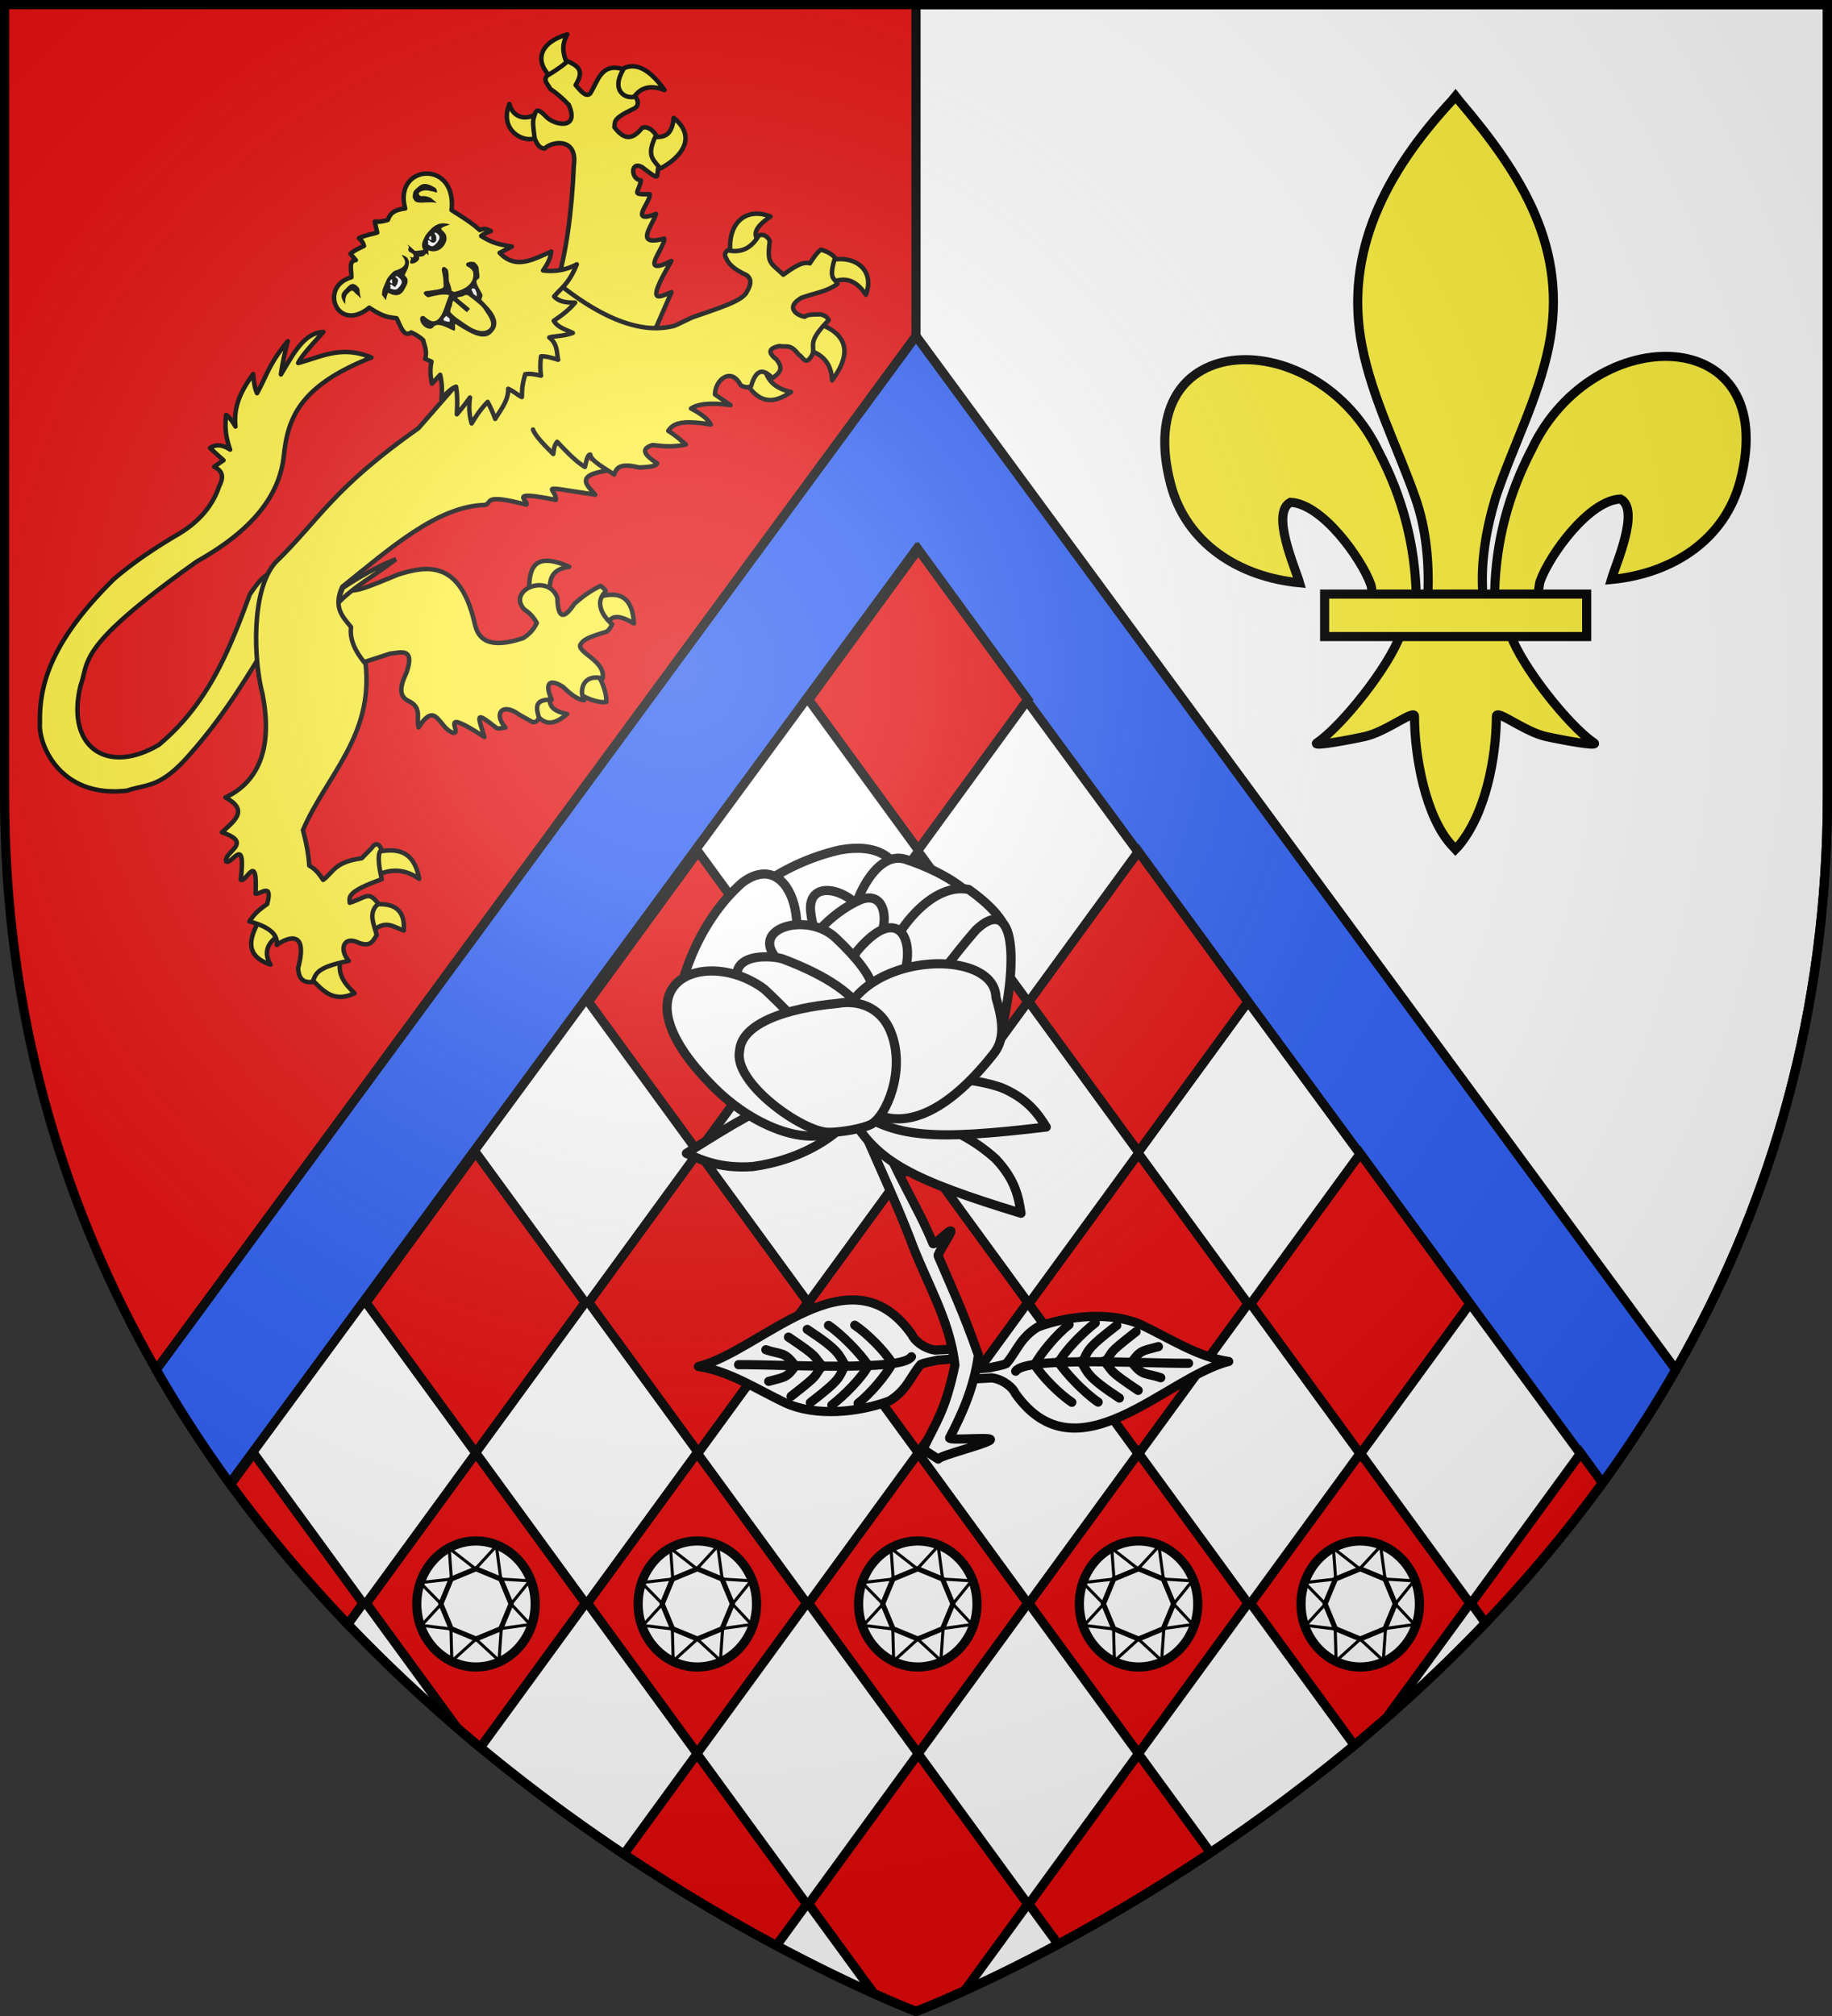
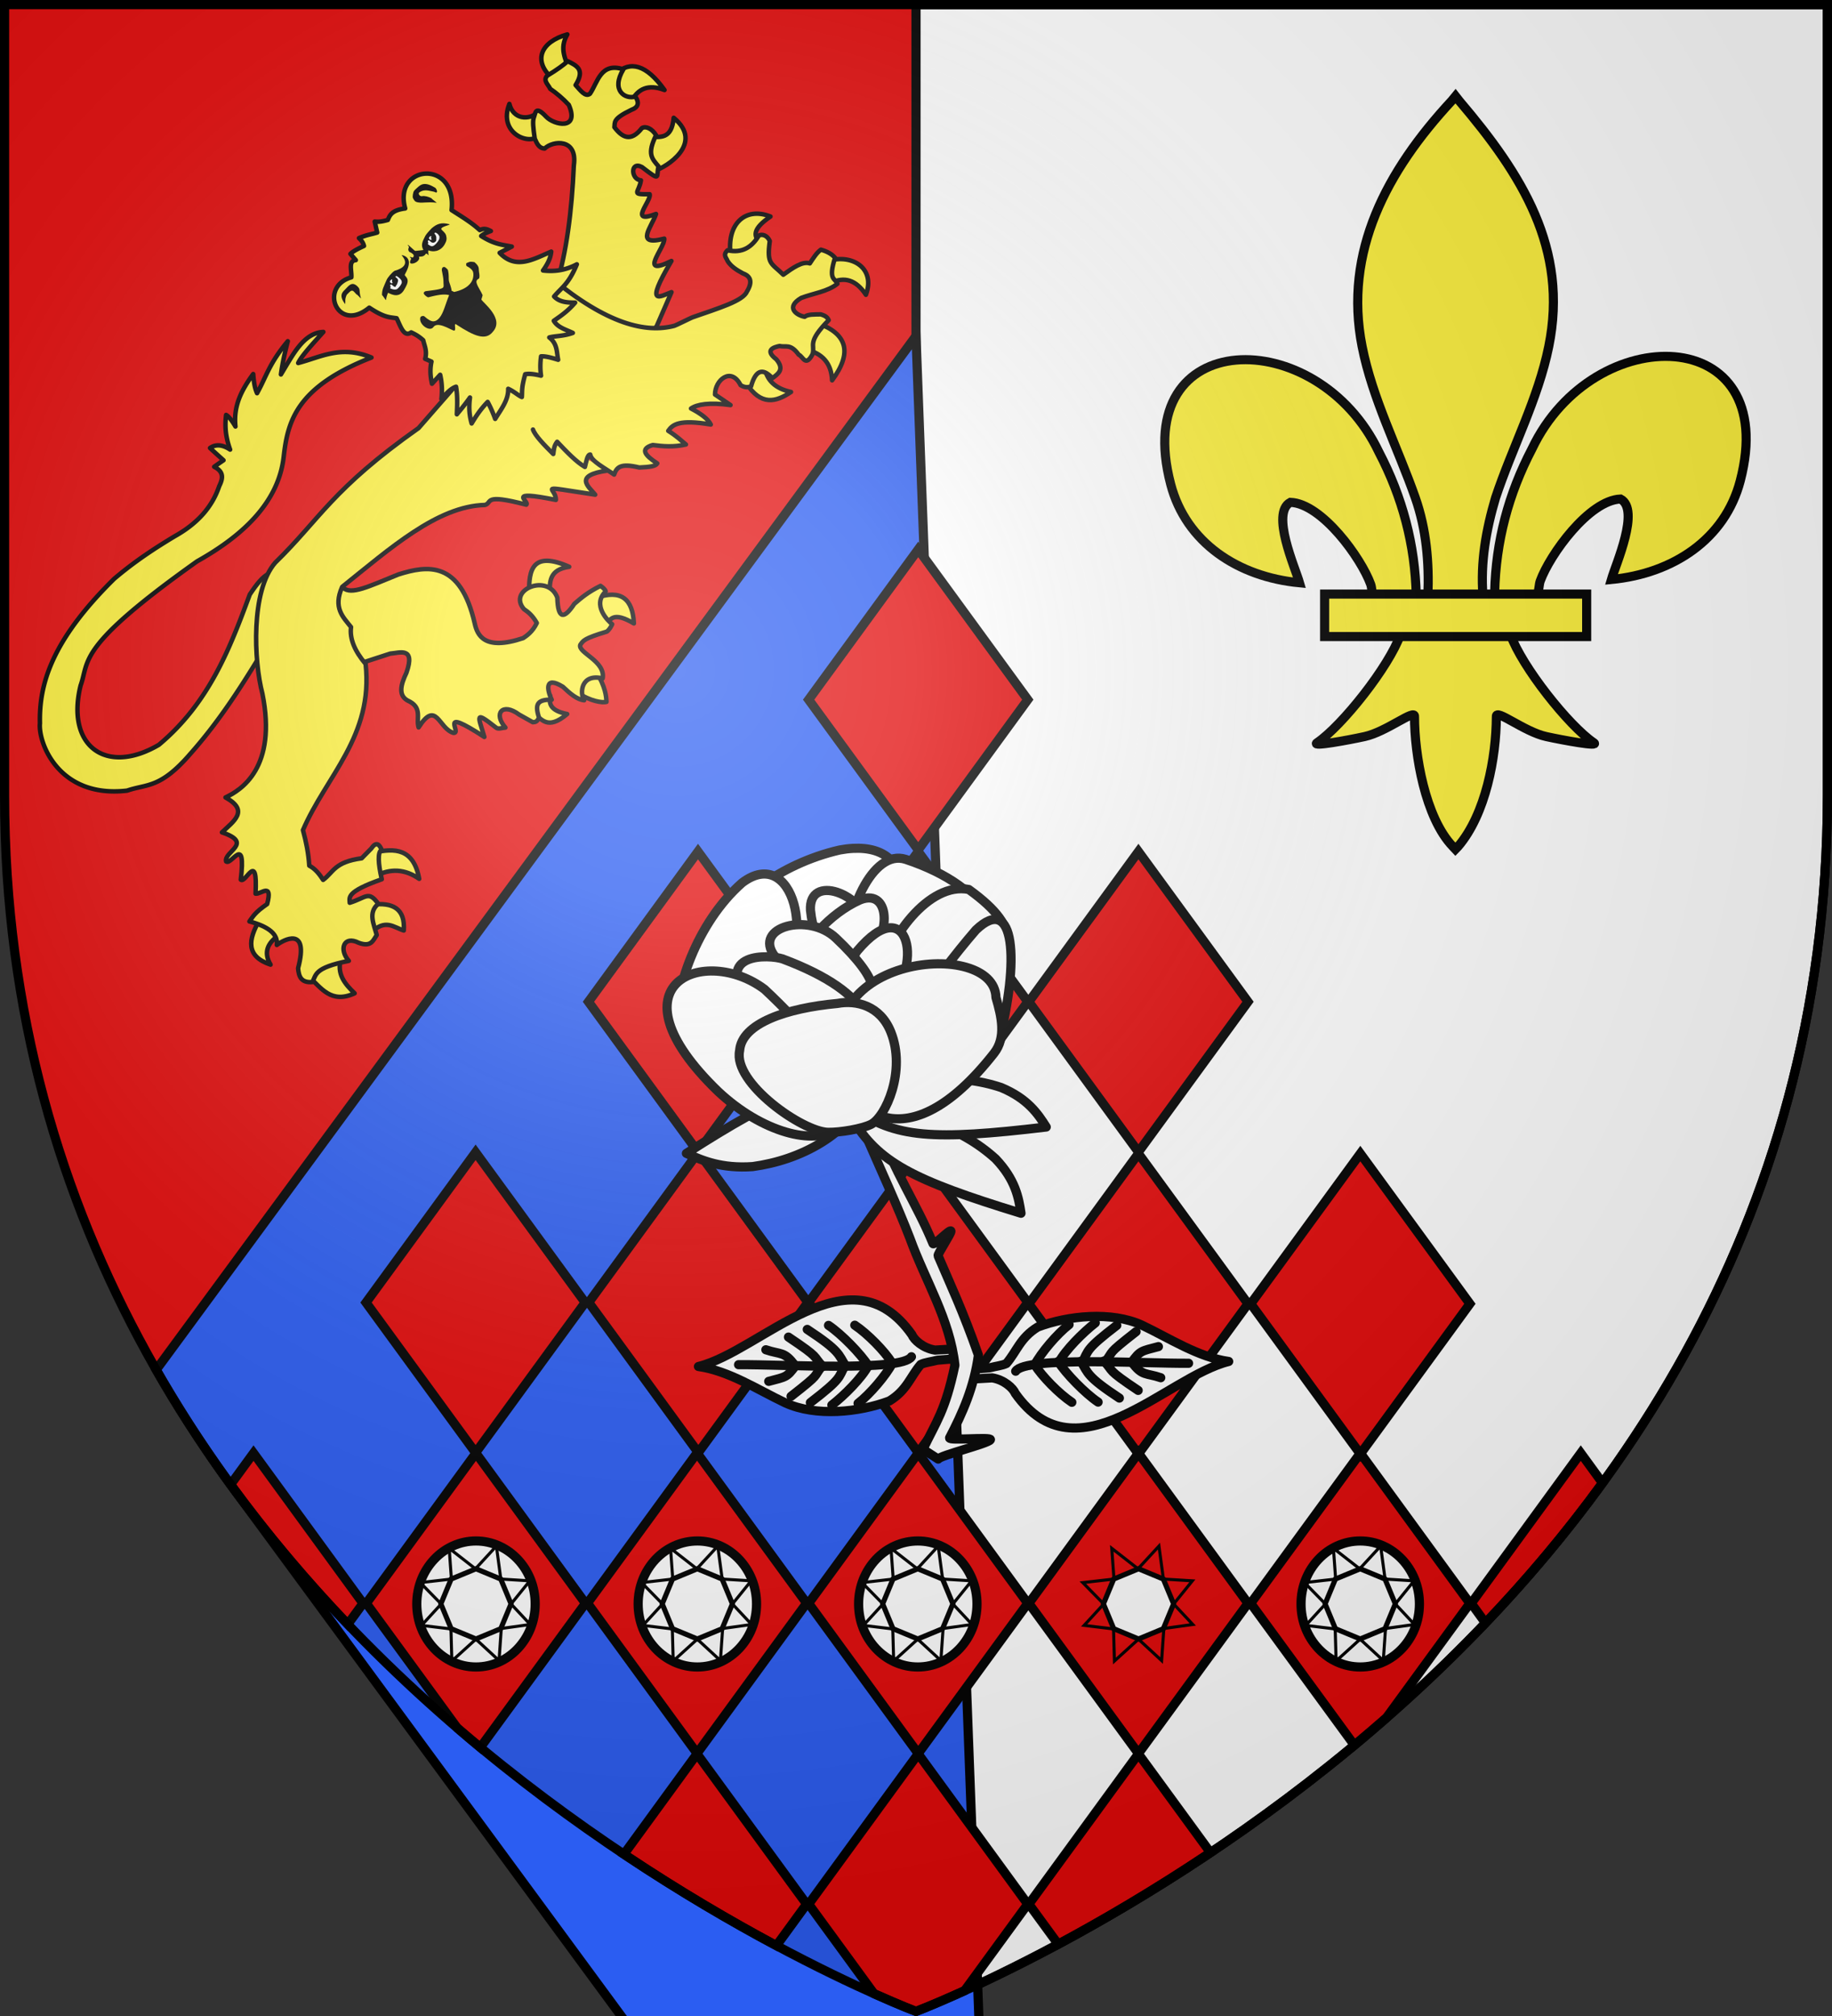
<svg xmlns="http://www.w3.org/2000/svg" xmlns:xlink="http://www.w3.org/1999/xlink" width="600" height="660" style="display:inline" version="1.0">
  <rect width="100%" height="100%" fill="#333333" stroke="none" />
  <desc>Flag of Canton of Valais (Wallis)</desc>
  <defs>
    <radialGradient xlink:href="#a" id="b" cx="221.445" cy="226.331" r="300" fx="221.445" fy="226.331" gradientTransform="matrix(1.353 0 0 1.349 -77.63 -85.747)" gradientUnits="userSpaceOnUse" />
    <linearGradient id="a">
      <stop offset="0" style="stop-color:white;stop-opacity:.314" />
      <stop offset=".19" style="stop-color:white;stop-opacity:.251" />
      <stop offset=".6" style="stop-color:#6b6b6b;stop-opacity:.125" />
      <stop offset="1" style="stop-color:black;stop-opacity:.125" />
    </linearGradient>
  </defs>
  <g style="display:inline">
    <path d="M300 658.5s298.5-112.436 298.5-398.182V1.5H1.5v258.818C1.5 546.064 300 658.5 300 658.5" style="fill:#e20909;fill-opacity:1;fill-rule:evenodd;stroke:none" />
    <path d="M300 1.5V150L69.344 477.282C157.422 604.787 300 658.5 300 658.5S598.5 546.06 598.5 260.313V1.5z" style="fill:#fff;stroke:#000;stroke-width:3;stroke-linecap:butt;stroke-linejoin:miter;stroke-miterlimit:4;stroke-opacity:1;stroke-dasharray:none;display:inline" />
-     <path d="M300 110 51.156 448.438a407 407 0 0 0 24.094 37.218L300 180l224.75 305.656a407 407 0 0 0 24.094-37.219z" style="fill:#2b5df2;stroke:#000;stroke-width:3;stroke-linecap:butt;stroke-linejoin:miter;stroke-miterlimit:4;stroke-opacity:1;stroke-dasharray:none" />
+     <path d="M300 110 51.156 448.438a407 407 0 0 0 24.094 37.218l224.75 305.656a407 407 0 0 0 24.094-37.219z" style="fill:#2b5df2;stroke:#000;stroke-width:3;stroke-linecap:butt;stroke-linejoin:miter;stroke-miterlimit:4;stroke-opacity:1;stroke-dasharray:none" />
    <path d="m300.724 179.874-35.885 49.18 35.885 49.178 35.885-49.179zM300.724 278.779l-35.885 49.179 35.885 49.179 35.885-49.18zM228.607 278.779l-35.885 49.179 35.885 49.179 35.886-49.18zM372.85 278.779l-35.886 49.179 35.885 49.179 35.886-49.18zM228.707 377.205l-35.885 49.179 35.885 49.179 35.885-49.18zM300.724 377.205l-35.885 49.179 35.885 49.179 35.885-49.18zM372.85 377.656l-35.886 49.179 35.885 49.179 35.886-49.18zM228.295 475.659l-35.885 49.179 35.885 49.179 35.885-49.18zM300.724 475.713l-35.885 49.18 35.885 49.178 35.885-49.179z" style="fill:#e20909;stroke:#000;stroke-width:3;stroke-linecap:butt;stroke-linejoin:miter;stroke-miterlimit:4;stroke-opacity:1;stroke-dasharray:none;display:inline" />
    <path d="m372.85 475.713-35.886 49.18 35.885 49.178 35.886-49.179zM445.531 475.719l-35.906 49.187 33.938 46.438a534 534 0 0 0 10.5-8.969l27.343-37.469z" style="fill:#e20909;stroke:#000;stroke-width:3;stroke-linecap:butt;stroke-linejoin:miter;stroke-miterlimit:4;stroke-opacity:1;stroke-dasharray:none;display:inline" />
    <path d="m445.521 377.656-35.885 49.179 35.885 49.179 35.886-49.18zM155.766 377.246l-35.885 49.179 35.885 49.179 35.886-49.179zM155.875 475.719l-35.906 49.187 29.812 40.813c2.513 2.16 5.02 4.296 7.531 6.375l34.438-47.188zM300.719 574.188l-35.875 49.187 21.406 29.313C294.945 656.58 300 658.5 300 658.5s5.942-2.257 15.906-6.781l20.688-28.344zM228.281 574.188l-23.937 32.843c18.345 12.244 35.417 22.187 49.937 29.938l9.906-13.594zM372.844 574.188l-35.875 49.187 9.594 13.125c14.534-7.791 31.607-17.767 49.875-30zM517.719 475.719l-35.875 49.187 4.656 6.407c13.356-14.006 26.304-29.25 38.344-45.813zM83.031 475.719 75.531 486c12.059 16.539 25.009 31.769 38.375 45.75l5-6.844z" style="fill:#e20909;stroke:#000;stroke-width:3;stroke-linecap:butt;stroke-linejoin:miter;stroke-miterlimit:4;stroke-opacity:1;stroke-dasharray:none;display:inline" />
  </g>
  <g style="display:inline">
    <g style="stroke-width:11.031;stroke-miterlimit:4;stroke-dasharray:none">
      <path d="M407.03 608.7c1.424-61.957 16.75-119.54 45.289-174.11 74.714-157.185 302.92-153.431 252.615 38.812-18.537 70.84-81.509 112.474-156.319 119.615 5.4-18.665 35.1-84.652 11.125-97.562-38.339 1.449-85.945 67.706-97.393 99.301-1.653 4.536-1.19 9.778-3.036 14.24" style="fill:#fcef3c;fill-opacity:1;fill-rule:evenodd;stroke:#000;stroke-width:11.031;stroke-linecap:butt;stroke-linejoin:miter;stroke-miterlimit:4;stroke-opacity:1;stroke-dasharray:none;display:inline" transform="translate(379.622 29.598)scale(.27)" />
      <g style="stroke-width:11.031;stroke-miterlimit:4;stroke-dasharray:none;display:inline">
        <g style="fill:#fcef3c;fill-opacity:1;stroke:#000;stroke-width:11.031;stroke-miterlimit:4;stroke-opacity:1;stroke-dasharray:none">
          <path d="M350.523 657.372c-1.425-61.956-16.751-119.54-45.29-174.108-74.714-157.186-302.92-153.432-252.615 38.81 18.537 70.84 81.509 112.475 156.319 119.616-5.4-18.665-35.1-84.652-11.124-97.562 38.338 1.449 85.944 67.706 97.392 99.301 1.653 4.536 1.19 9.778 3.036 14.24" style="fill:#fcef3c;fill-opacity:1;fill-rule:evenodd;stroke:#000;stroke-width:11.031;stroke-linecap:butt;stroke-linejoin:miter;stroke-miterlimit:4;stroke-opacity:1;stroke-dasharray:none" transform="translate(369.199 17.54)scale(.27)" />
          <path d="M393.626 57.12c-78.714 84.85-131.565 182.962-108.781 298.031 12.57 63.484 43.041 122.28 64.53 183.438 13.437 38.37 16.873 78.452 15.282 118.781h66.781c-3.196-40.626 3.807-79.998 15.282-118.781 20.474-61.538 51.625-119.906 64.53-183.438 24.129-118.779-32.506-208.36-108.437-297.656l-4.64-5.918z" style="fill:#fcef3c;fill-opacity:1;fill-rule:nonzero;stroke:#000;stroke-width:11.031;stroke-linecap:butt;stroke-linejoin:miter;stroke-miterlimit:4;stroke-opacity:1;stroke-dasharray:none" transform="translate(369.199 17.54)scale(.27)" />
          <path d="M331.345 704.401c-13.962 39.13-70.889 110.792-101.125 131.22-7.843 5.297 37.486-3.052 57.78-7.5 26.62-5.835 61.218-34.198 60.407-24.188-.075 45.838 12.811 122.324 46.406 157.468l3.182 3.388 3.287-3.388c33.578-39.17 46.238-108.042 46.406-157.468-.81-10.01 33.788 18.353 60.407 24.187 20.295 4.449 65.623 12.798 57.78 7.5-30.236-20.427-87.131-92.089-101.093-131.219z" style="fill:#fcef3c;fill-opacity:1;fill-rule:evenodd;stroke:#000;stroke-width:11.031;stroke-linecap:butt;stroke-linejoin:miter;stroke-miterlimit:4;stroke-opacity:1;stroke-dasharray:none" transform="translate(369.199 17.54)scale(.27)" />
          <path d="M239.352 655.379H557.24v51.503H239.352z" style="fill:#fcef3c;fill-opacity:1;stroke:#000;stroke-width:11.031;stroke-miterlimit:4;stroke-opacity:1;stroke-dasharray:none" transform="translate(369.199 17.54)scale(.27)" />
        </g>
      </g>
    </g>
    <g style="fill:#fcef3c;fill-opacity:1;stroke:#000;stroke-width:3;stroke-linecap:round;stroke-linejoin:round;stroke-miterlimit:4;stroke-opacity:1;stroke-dasharray:none">
      <g style="fill:#fcef3c;fill-opacity:1;stroke:#000;stroke-width:3;stroke-linecap:round;stroke-linejoin:round;stroke-miterlimit:4;stroke-opacity:1;stroke-dasharray:none">
        <path d="M370.348 418.672c-.757-.409 10.795-7.444 8.59-10.554-12.166-10.39-23.678-16.2-30.678 9.572 9.986-9.293 15.908-3.68 22.088.982M363.967 461.867c1.628 1.905-2.466-25.398-10.799-17.18-15.35 9.456-14.821 19.668-2.7 30.433 2.355-16.002 7.957-14.468 13.5-13.253M410.107 474.874c1.215-2.802-4.352-5.085-9.77-5.373-5.419-.288-10.69 1.42-8.882 6.6 3.876 10.775 8.42 15.311 11.29 17.762 2.197-1.594 6.432-8.372 7.362-18.989M439.313 460.149c.65-7.01-20.039-.25-15.707 2.208 4.331 2.458 7.325 5.986 1.963 16.199 17.299-3.31 13.094-11.398 13.744-18.407" style="color:#000;fill:#fcef3c;fill-opacity:1;fill-rule:nonzero;stroke:#000;stroke-width:3;stroke-linecap:round;stroke-linejoin:round;stroke-miterlimit:4;stroke-opacity:1;stroke-dasharray:none;stroke-dashoffset:0;marker:none;visibility:visible;display:inline;overflow:visible" transform="scale(-.49 .49)rotate(51 24.803 -365.695)" />
      </g>
      <path d="m492.857 341.648-32.143-42.857-6.428 10.357c.216 7.328-10.977 12.401-30.179 23.036-16.876 11.145-33.436 26.217-6.607 60.357 4.762 6.049 10.444 16.408-12.857 31.25-2.605.784-7.158 2.256-13.572.714-2-5.01-2.148-8.908-1.785-12.5-3.053-16.933-29.002-2.667-20 12.5 11.418 9.784 7.944 12.577-3.929 11.429-6 1.082-12.03 2.197-20.357 6.071-.103 2.008-.12 3.93.714 5 12.975-1.523 14.38 13.75 14.286 17.143 1.743.4 3.407.878 6.071.357 13.232-8.99 14.574-8.51 18.066-8.224 5.236 1.901-2.33 19.983 8.006 25.724 6.519-13.556 17.544-5.644 19.122-.407 2.651-3.864 2.493-10.134 1.95-16.736 1.912-14.658 8.578-6.534 11.428-.357 6.71-8.802 10.286-5.589 14.766 1.071 3.193.456 3.534-.032 4.877-1.428l1.785-10.357c.576-13.898 10.386-13.917 12.52-1.622 1.708-1.847 3.929-2.894 3.955-4.808.259-18.75 1.395-14.362 9.77-2.182 4.048-38.307 7.273-12.429 10.898-17.817 3.977-9.567-10.244-22.815 11.786-20.357-3.538-5.327-12.31-6.073-9.286-17.143 1.135-7.074-5.427-10.116-13.928-12.143-17.708-6.305-7.334-11.964-3.215-16.428l15.368-9.98z" style="color:#000;fill:#fcef3c;fill-opacity:1;fill-rule:nonzero;stroke:#000;stroke-width:3;stroke-linecap:round;stroke-linejoin:round;stroke-miterlimit:4;stroke-opacity:1;stroke-dasharray:none;stroke-dashoffset:0;marker:none;visibility:visible;display:inline;overflow:visible" transform="scale(-.49 .49)rotate(51 24.803 -365.695)" />
    </g>
    <path d="M515.421 293.287c-29.05-4-49.633-21.172-49.633-21.172l13.537-7.983c4.475-1.657 10.943-1.32 17.7-.694 36.607 12.392 73.333 24.389 116.274 15.966 38.355-14.38 39.85-47.924 2.083-65.6-16.85-5.897-17.658-18.427-113.497 8.33-35.105 14.006-66.115 16.618-90.59 1.042-19.876-12.684-41.378-23.012-88.506 3.818 6.163-21.025 21.005-26.425 33.667-35.75-5.31-1.308-16.579-.45-26.725 0 8.923-9.988 24.75-6.154 39.915-4.165-4.25-2.592-9.478-5.534-20.131-10.413 19.65-.273 27.266 3.702 39.915 5.9-1.13-2.2-2.65-4.677-8.33-10.065 13.564.721 24.943 3.102 34.708 12.842-1.514-4.058-2.415-7.505-2.083-9.718 5.623 3.523 11.15 8.088 16.313 16.66.62-6.35 3.316-9.845 7.636-11.107.232 3.507.463 7.722.695 12.148a303 303 0 0 1 7.288-2.082c-1.624 7.586 2.76 9.564 7.983 10.76 14.44 5.377 29.41 4.103 44.774-2.083 14.434-5.22 29.455-10.147 47.55-13.536 58.381-6.546 86.398 5.343 106.209 22.213 10.545 6.92 31.366 41.182-1.735 73.582-11.872 7.413-14.834 16.36-45.469 17.354-31.32 1.449-60.497-2.247-89.548-6.247" style="color:#000;fill:#fcef3c;fill-opacity:1;fill-rule:nonzero;stroke:#000;stroke-width:3;stroke-linecap:round;stroke-linejoin:round;stroke-miterlimit:4;stroke-opacity:1;stroke-dasharray:none;stroke-dashoffset:0;marker:none;visibility:visible;display:inline;overflow:visible" transform="scale(-.49 .49)rotate(51 24.803 -365.695)" />
    <g style="fill:#fcef3c;fill-opacity:1;stroke:#000;stroke-width:3;stroke-linecap:round;stroke-linejoin:round;stroke-miterlimit:4;stroke-opacity:1;stroke-dasharray:none">
      <g style="fill:#fcef3c;fill-opacity:1;stroke:#000;stroke-width:3;stroke-linecap:round;stroke-linejoin:round;stroke-miterlimit:4;stroke-opacity:1;stroke-dasharray:none">
        <path d="M101.78 203.343c1.028 2.82-1.806 3.334-11.218 5.244-4.701-5.94-6.659-13.958-17.946-15.708 15.229-10.814 28.246-6.806 29.164 10.464M137.93 220.613c.034 6.186-11.615-7.015-12.145-10.284 7.637-1.403 13.801-9.663 7.303-18.322 19.426 6.085 13.916 26.579 4.842 28.606M80.254 254.236c8.912 1.745 4.797-21.628-7.853-19.634s-17.447 11.84-11.78 32.15c3.685-11.319 10.722-14.261 19.633-12.516M106.76 295.468c-.456-12.487-15.083-24.72-15.952-16.199-4.11 4.876-7.407 12.09-19.634 3.927.203 26.901 29.11 16.958 35.586 12.272" style="color:#000;fill:#fcef3c;fill-opacity:1;fill-rule:nonzero;stroke:#000;stroke-width:3;stroke-linecap:round;stroke-linejoin:round;stroke-miterlimit:4;stroke-opacity:1;stroke-dasharray:none;stroke-dashoffset:0;marker:none;visibility:visible;display:inline;overflow:visible" transform="scale(-.49 .49)rotate(51 24.803 -365.695)" />
      </g>
      <path d="m201.273 362.933 16.667-58.336-10.354-11.87c-21.132-8.553-44.528-22.764-69.7-41.416-15.87-9.446-4.056-21.346 3.535-22.223 2.147-2.813.865-5.86-1.01-9.344-5.15-5.56-8.147-8.492-10.606-9.344-3.083-.983-6.981-4.486-5.556 6.061 1.1 7.46-6.893 23.512-15.658 6.818-.84-5.721-.909-11.936-.505-16.414-1.452-2.757-1.069-7.35-5.556-7.072-7.138 2.57-12.39 3.997-16.162 4.546-1.474 6.687-3.057 12.625 9.091 14.142.725 4.758 2.268 10.218-1.515 11.112-9.149-.696-20.961-7.919-26.769 7.071 16.439 2.323 14.95 13.708 9.092 17.678q2.273 7.323 8.586 3.535c12.794-6.071 13.328-3.198 16.162-1.515 2.091 8.47.847 14.875-11.111 14.647-2.842 1.047-4.007 5.38-2.273 10.354 13.729 3.13 13.868 7.692 15.152 14.395 6.599 2.982 6.932 8.39 7.324-8.334 1.708-8.835 11.224-.474 7.323 5.05 7.45 4.352 11.94.293 3.536 10.355 2.422 3.843 25.147 1.351 7.576 11.617 7.824 3.116 26.39 2.204 9.344 14.647 3.871 4.13 31.737 2.396 8.586 13.132 36.039 5.306 22.756 9.118 16.163 13.132l23.738 6.566z" style="color:#000;fill:#fcef3c;fill-opacity:1;fill-rule:nonzero;stroke:#000;stroke-width:3;stroke-linecap:round;stroke-linejoin:round;stroke-miterlimit:4;stroke-opacity:1;stroke-dasharray:none;stroke-dashoffset:0;marker:none;visibility:visible;display:inline;overflow:visible" transform="scale(-.49 .49)rotate(51 24.803 -365.695)" />
    </g>
    <g style="fill:#fcef3c;fill-opacity:1;stroke:#000;stroke-width:3;stroke-linecap:round;stroke-linejoin:round;stroke-miterlimit:4;stroke-opacity:1;stroke-dasharray:none">
      <path d="M80.5 423.58c-14.068 9.796-15.988 27.923 1.718 33.869-3.657-11.417-.431-18.85 8.344-23.07M117.314 444.196c-7.071 19.962.527 30.677 23.56 31.66-8.945-7.875-9.518-16.588-5.399-25.77M178.425 432.415c5.78 17.186-2.499 23.436-14.235 26.997 5.028-9.914 3.79-17.32-.982-23.315M118.54 370.568c-14.28-15.274-31.367-13.028-36.813 4.418 13.159-3.965 16.864-.964 17.67 4.172" style="color:#000;fill:#fcef3c;fill-opacity:1;fill-rule:nonzero;stroke:#000;stroke-width:3;stroke-linecap:round;stroke-linejoin:round;stroke-miterlimit:4;stroke-opacity:1;stroke-dasharray:none;stroke-dashoffset:0;marker:none;visibility:visible;display:inline;overflow:visible" transform="scale(-.49 .49)rotate(51 24.803 -365.695)" />
    </g>
    <g style="fill:#fcef3c;fill-opacity:1;stroke:#000;stroke-width:3;stroke-linecap:round;stroke-linejoin:round;stroke-miterlimit:4;stroke-opacity:1;stroke-dasharray:none">
      <path d="M578.765 436.46c-11.202 8.898-18.865 18.779-5.38 34.535.877-11.713 6.702-19.467 16.833-23.776M606.705 457.285c-10.152 9.774-12.028 19.031 0 27.42 2.586-6.536 1.416-14.806 15.272-16.14M647.66 463.88c9.868 4.062 11.573 12.615 12.322 21.692 15.657-7.732 11.18-19.818 10.587-31.064M661.891 421.708c8.446-2.408 15.201-.974 18.57 8.157 6.175-16.49-3.586-22.24-18.57-24.47" style="color:#000;fill:#fcef3c;fill-opacity:1;fill-rule:nonzero;stroke:#000;stroke-width:3;stroke-linecap:round;stroke-linejoin:round;stroke-miterlimit:4;stroke-opacity:1;stroke-dasharray:none;stroke-dashoffset:0;marker:none;visibility:visible;display:inline;overflow:visible" transform="scale(-.49 .49)rotate(51 24.803 -365.695)" />
    </g>
    <path d="M282.012 397.293c17.206-16.07 16.41-3.242 17.87 3.59 21.237-36.139 12.324-23.499 19.263-18.222 16.258-31.024 11.561-12.704 14.924-13.362 12.567-27.64 12.983-18.192 17.528-21.346 20.613-24.297 62.791-31.04 102.564-39.741 14.839 4.03 15.284 13.025 17.18 21.519 6.724 4.117 10.92 12.024 13.016 23.081 34.12 34.501 74.817 26.612 112.63 37.312 4.644 6.487 9.762 12.658 15.792 18.222-.908 4.682.187 8.963 1.562 13.189-8.45 2.205-13.955-1.722-27.42 10.933l-9.024.868c-5.875-.47-5.757 2.233-3.818 5.9 3.089-1.089 8.486 3.88 15.272 12.495 21.892-13.511 22.975-8.956 25.684-6.768-9.56 6.434-14.444 4.45-11.454 15.272 8.87-1.758 12.367 6.153 16.834 12.321 4.229.33 8.723 2.426 11.627-6.074 2.373-11.078 11.923-7.569 13.536 2.43 18.63-15.488 20.922-10.824 26.379-10.065 5.276-5.533 2.647-9.485-1.215-13.19-27.274-12.21-8.079-19.613-3.124-20.825-6.159-3.773-6.103-12.02-.694-24.122-3.99-.175-6.767-1.002-16.486 1.909-14.084-6.4-2.202-7.332-.521-10.413-23.581-17.185-.966-9.172-1.041-13.536-26.297-16.702-3.449-10.695-3.298-15.272-4.086-5.458-21.226 6.863-13.362-14.404-10.487 1.326-22.912 5.402-19.61-12.842-10.491 5.056-37.186 14.393-69.418-24.47-13.363-18.221-48.438-49.291-73.408-48.418-41.487 4.936-62-1.421-130.157 17.875l-107.944 3.991-25.857 2.257c.56 47.988-11.049 72.022-26.954 83.635-.785.573-11.118 5.294-11.931 5.795-15.852 9.766-29.887 19.49-36.433 17.472-7.442-1.036-9.443-4.52-7.636-9.719.866-4.57 1.419-9.076 0-13.189-1.23-1.97-.915-5.098-5.553-4.512-4.434 8.874-11.771 11.357-20.825 10.065-2.256.99-3.683 4.274-1.736 7.983 13.499 8.258 10.702 9.685 11.801 21.173-7.633 2.101-15.248 4.211-17.007 9.024-4.196-.394-8.497-.944-11.8 0-1.652 3.801-2.396 7.42-1.736 10.76 14.794 5.82 10.356 8.436 12.495 12.147 8.33-1.85 15.062-8.495 22.56-12.842 11.739-4.394 10.986 4.937 8.33 9.719-2.66.476-5.322 4.17-7.983 7.288-1.606 3.69-1.004 5.17-.347 6.595 21.034-1.986 18.334 3.28 24.296 5.9 10.127 2.075 5.252-4.034 6.248-6.941-2.475-9.233 1.781-9.717 3.47-13.536 3.156-2.636 8.591-6.28 8.33 3.817 1.692 8.652 6.609 7.164 11.454 5.9-1.52-10.187 3.614-11.78 13.19-7.635 1.87-.97 3.33-2.626 3.818-5.9-5.774-12.783 8.114-15.527 15.618-9.372l-1.04 12.495c7.388-12.275 13.777-17.752 18.395-19.09-1.507 7.392-1.73 13.315 0 17.008 10.552-18.712 16.078-19.832 21.172-19.437-.8 6.684-.409 10.393-.347 14.925 6.784-5.378 10.63-11.175 14.23-17.007 7.738-5.39 8.623.76 7.636 10.065 2.084.42 4.948-2.228 9.719-7.636 5.47-11.571 9.334-11.876 14.23-10.065.495-7.098 2.727-17.666-.347-20.825 1.219-1.533 5.283.917 8.677 2.43 1.038-6.53-.167-15.75-1.388-24.991 3.655.047 5.64 1.765 7.983 3.124-.915-8.678-1.89-17.136-4.165-20.825" style="color:#000;fill:#fcef3c;fill-opacity:1;fill-rule:nonzero;stroke:#000;stroke-width:3;stroke-linecap:round;stroke-linejoin:round;stroke-miterlimit:4;stroke-opacity:1;stroke-dashoffset:0;marker:none;visibility:visible;display:inline;overflow:visible" transform="scale(-.49 .49)rotate(51 24.803 -365.695)" />
    <path d="M205.422 279.515c-4.07 6.512-9.656 11.696-17.425 14.97 13.7 4.107 18.474 1.837 26.26 1.719.71 5.075-2.252 9.335-5.645 13.498 7.707-.203 12.932-1.894 18.407-3.436 1.83 4.99-.54 9.981-1.718 14.971 5.76-3.45 9.2-8.182 12.272-10.308-.133 7.07 4.554 9.923 7.853 13.99 1.63-4.113 3.313-8.02 5.4-10.308a45.4 45.4 0 0 1 10.062 8.099c1.778-3.688 3.653-6.984 5.89-8.835 8.64 3.73 9.825 5.436 13.253 7.853.741-2.36.334-5.9 1.473-10.553 5.721 4.92 13.63 4.919 21.107 5.89-2.086-3.477-4.021-7.105-5.645-11.044 7.469-.653 12.708.032 17.916.736-2.695-3.753-5.955-7.57-12.762-11.78 5.37.395 9.757.297 14.234.245-4.796-3.608-9.64-7.077-13.989-12.026 3.238-2.064 7.937-2.18 12.517-2.454-5.3-3.342-9.034-6.996-12.026-10.799l8.1-.49c-2.885-3.543-6.119-6.945-11.29-9.572l1.227-4.418c-5.035-2.249-6.357-5.735-8.836-8.835-.256-4.065.328-6.871.982-9.572 5.813-1.552 1.307-7.992-1.227-13.498 2.424-4.232 4.82-6.367 6.021-18.67 26.955-5.604 10.595-35.239-8.23-22.071-3.6-2.428-7.2-8.724-10.799-4.909l-.981-5.399c-2.243.197-5.73 1.638-9.818 3.681-1.533-1.963-1.793-3.926-1.963-5.89-4.96 2.58-7.322 4.99-10.553 7.118l-4.663-5.89c-1.049 1.582-2.165 3.194-6.381 6.135-3.36-1.026-6.73-2.03-13.253 4.172-17.634-24.75-47.572 6.064-18.653 24.788-.807 7.69-1.976 15.38-1.472 23.07-3.217 1.437-3.66 3.798-4.173 6.136 2.21-1.322 4.418-2.536 6.627-2.945-1.144 10.395-4.463 14.807-7.363 20.37l8.345-3.681c2.103 15.755-11.108 20.28-22.334 26.26 3.87 2.597 8.465 3.38 13.253 3.682" style="color:#000;fill:#fcef3c;fill-opacity:1;fill-rule:nonzero;stroke:#000;stroke-width:3;stroke-linecap:round;stroke-linejoin:round;stroke-miterlimit:4;stroke-opacity:1;stroke-dasharray:none;stroke-dashoffset:0;marker:none;visibility:visible;display:inline;overflow:visible" transform="scale(-.49 .49)rotate(51 24.803 -365.695)" />
    <g style="fill:#000;fill-opacity:1">
      <path d="M230.423 203.924c-4.347.768-7.357 2.324-9.613 7.481-.676 1.546 5.35-4.088 6.048-1.845.28.901-.007 3.333 1.161 4.918 1.322 1.794 2.571 2.553 5.265 2.971 5.833.905 9.09-3.084 9.89-5.946.994.38 2.089 1.886 2.512 2.084.202.093-.601-2.158.596-1.991 3.017.42 3.984-2.962 4.363-2.134.978 2.14 5.876.622 6.735-1.614.308-.801-.952-1.476-2.335-1.642-.738-.089-.283-1.455-.586-1.47-.808-.04-.114 2.513-2.152 1.55-1.097-.519-.552-2.985-.549-3.126.48-.693.212-2.545-1.618-2.949-1.27-.28-.605-2.101-1.208-1.585-.282.241.384 6.029.058 6.335-1.725 1.615-3.815 3.995-3.931 3.71-1.35-3.313-3.653-3.942-8.115-4.866-1.366-.283-5.03-.014-6.521.119M267.973 202.574c-11.279 8-10.502-4.405-11.27-2.765-3.755 8.025 7.297 9.22 8.932 9.628.916.229.3 1.86 1.468 3.446 1.322 1.793 3.99 2.143 6.676 2.603 6.373 1.09 7.765-4.029 8.357-7.05 1.086.055 4.247 1.547 4.598 1.899.585.586-.879-3.34-.862-4.169-3.05-2.467-4.97-2.512-9.844-3.957-1.337-.396-6.01-.443-8.055.365" style="color:#000;fill:#000;fill-opacity:1;fill-rule:nonzero;stroke:none;stroke-width:3;marker:none;visibility:visible;display:inline;overflow:visible" transform="scale(-.49 .49)rotate(51 24.803 -365.695)" />
    </g>
    <g style="fill:#fff;fill-opacity:1">
      <path d="M231.12 207.6c-.426.212-.451 1.995-.292 2.443.604 1.794.21 1.097 1.273 1.975s3.922.784 5.127.603c2.411-.361 2.944-1.221 2.96-3.965.01-.539-.883.071-.978-.46-.067-.375-.543-1.203-1.263-.874-.49.224-.023 2.052-.33 2.776-.608 1.43-1.758 1.352-2.453 1.456-.347.053-1.696-1.125-2.2-1.541-1.5-1.744-.448-3.107-1.845-2.412M270.02 205.637c-.39.272-.267 3.284-.108 3.731.604 1.794.096.598.966 1.669.585.719 3.08.915 5.128.602 1.228-.187 2.33-1.41 2.959-3.964.01-.54-.883.07-.978-.46-.067-.375-.543-1.204-1.263-.875-.49.224-.075 2.032-.33 2.776-.428 1.251-1.12.163-1.962.414-.336.1-1.325-.443-1.955-.622-2.884-.818-.576-4.586-2.458-3.27" style="color:#000;fill:#fff;fill-opacity:1;fill-rule:nonzero;stroke:none;stroke-width:3;marker:none;visibility:visible;display:inline;overflow:visible" transform="scale(-.49 .49)rotate(51 24.803 -365.695)" />
      <path d="M234.675 206.733c-.045.175-.006.376.137.486.82.237 1.09.711 1.282 1.344l.635-.04c.818-2.125-.736-2.361-2.054-1.79M273.635 204.694c-.045.175-.006.376.138.486.82.237 1.09.71 1.281 1.343l.635-.04c.818-2.124-.735-2.36-2.054-1.79" style="color:#000;fill:#fff;fill-opacity:1;fill-rule:nonzero;stroke:none;stroke-width:1;marker:none;visibility:visible;display:inline;overflow:visible" transform="scale(-.49 .49)rotate(51 24.803 -365.695)" />
    </g>
    <g style="fill:#000;fill-opacity:1">
      <path d="M218.406 179.063c-1.084-.044-2.017.154-3.279.357-2.97.477-6.134 1.086-7.225 8.903-.449.699.81 3.313 1.619 3.121.71-.169.534-.97.894-1.705 1.21-2.478 1.97-3.93 2.88-5.031 1.15-1.392 2.865-2.16 3.857-2.297.963-.134 1.82 1.996.545 3.044-1.335 1.097-2.474 3.607-2.861 5.777.369.665-.134 5.03.235 4.441 3.382-5.382 5.875-6.709 7.525-9.651 1.156-2.06.613-2.76 0-4.414-.352-.948-3.105-2.502-4.19-2.545zM298.586 184.697c2.474-.3 5.877-.861 7.532 6.203-2.15-1.323-1.95-2.13-5.454-3.125-1.965.243-4.56.102-4.709 1.668-.09.957.153 1.394.346 3.2-.37.665.53 4.52.132 3.95-3.312-4.749-4.4-3.566-4.703-6.767-.512-5.437 3.865-4.768 6.856-5.13" style="color:#000;fill:#000;fill-opacity:1;fill-rule:nonzero;stroke:none;stroke-width:3;marker:none;visibility:visible;display:inline;overflow:visible" transform="scale(-.49 .49)rotate(51 24.803 -365.695)" />
    </g>
    <path d="M246.188 226.094a1.5 1.5 0 0 0-1.152.83c-.22.454-.111 2.548.145 2.982 2.477 3.221 4.566 3.966 5.725 5.781 1.142 1.788 3.567 5.95 5.33 5.979.327.005.966 2.098.976 1.773.108-3.568 3.36-7.112 10.278-12.138.67-.487.59-3.693-.084-4.176s-1.495-.23-2.093.344c-3.998 3.83-6.806 6.57-8.532 7.187-1.192.427-1.86-.636-3.337-1.864-2.04-1.696-2.528-2.382-5.118-5.396-.296-.556-1.515-1.39-2.138-1.302" style="color:#000;fill:#000;fill-opacity:1;fill-rule:nonzero;stroke:none;stroke-width:3;marker:none;visibility:visible;display:inline;overflow:visible" transform="scale(-.49 .49)rotate(51 24.803 -365.695)" />
    <path d="M281.042 235.434c-.817.067-1.95.95-1.896 1.767.178 3.485-.245 5.653-1.209 6.768-.963 1.115-2.373 1.628-4.468 1.656-4.19.056-9.4-2.62-15.396-4.396-4.283-1.577-3.589-.708-4.1 1.135-7.12 5.737-12.162 5.226-14.644 4.202-1.21-.5-2.878-1.535-3.662-2.712-.907-1.36-.935-3.456-.417-5.76.115-.556-1.07-1.641-1.58-1.394-2.583 1.247-2.644 1.938-3.732 3.653.028 3.817 1.162 4.68 2.246 5.615 1.484 1.28 2.09 2.721 4.111 3.64.467.212 2.152-1.348 3.575.668 1.635 2.315 2.547 6.07 3.717 8.133.215.38 2.771 1.149 2.843 1.31 1.016 2.296.118 20.116 11.906 19.51 7.808.1 10.145-7.672 11.62-22.16.246-2.406 3.438 3.698 4.325 1.1.92-2.692 1.92-12.14 6.632-11.798 4.457.325 4.886-9.54.129-10.937" style="color:#000;fill:#000;fill-opacity:1;fill-rule:nonzero;stroke:none;stroke-width:3;marker:none;visibility:visible;display:inline;overflow:visible" transform="scale(-.49 .49)rotate(51 24.803 -365.695)" />
-     <path d="M263.037 247.256c-1.094.082-3.97-2.384-4.213-1.314l.307 11.587-3.166.134-.113-10.843c-.267-1.355-2.503 1.813-3.858 2.08s-2.42 1.89-2.153 3.245c-.145 3.6-.287 8.641.295 11.964l1.117 3.38c.424 1.262 2.024 8.398 6.143 8.496 3.152.075 6.222-2.404 7.716-8.668.72-3.02 1.066-9.513 1.225-11.936.193-.78.061-6.024-.46-6.637-.52-.613-1.855-1.122-2.84-1.488" style="color:#000;fill:#fcef3c;fill-opacity:1;fill-rule:nonzero;stroke:none;stroke-width:5;marker:none;visibility:visible;display:inline;overflow:visible" transform="scale(-.49 .49)rotate(51 24.803 -365.695)" />
-     <path d="M243.71 251.933c.846 1.875 1.245 2.782 2.903 3.846.576.07-.086-1.366.223-1.857.309-.492-.675-1.976-.988-2.465l-.125-.805c-1.234-.708-1.804-.037-2.012 1.28M269.664 248.537l.055 1.432a1.5 1.5 0 0 0 .252 1.534c.363.424 1.055 1.041 1.6.916l1.366-2.607a1.5 1.5 0 0 0-.23-1.43c-.316-.406-.942-.253-1.455-.201-.767.079-1.16-.07-1.588.356" style="color:#000;fill:#fff;fill-opacity:1;fill-rule:nonzero;stroke:none;stroke-width:3;marker:none;visibility:visible;display:inline;overflow:visible" transform="scale(-.49 .49)rotate(51 24.803 -365.695)" />
-     <path d="M406.166 144.215c-3.294-2.606-1.555-1.658-8.463-4.024-11.142 3.428-25.263 8.654-37.263 15.51 21.428-5.298 30.298-9.772 45.726-11.486z" style="fill:#fcef3c;fill-rule:evenodd;stroke:#000;stroke-width:3;stroke-linecap:butt;stroke-linejoin:miter;stroke-opacity:1" transform="scale(-.49 .49)rotate(51 -180.527 -390.59)" />
    <path d="M173.25 499.95c0 11.39-8.68 20.625-19.387 20.625s-19.388-9.234-19.388-20.625 8.68-20.625 19.388-20.625c10.707 0 19.387 9.234 19.387 20.625" style="fill:#fff;fill-opacity:1;stroke:#000;stroke-width:3;stroke-miterlimit:4;stroke-opacity:1" transform="translate(74.527 25.162)" />
    <path d="m165.825 513.15-6.04 14.584-14.585 6.041-14.584-6.04-6.041-14.585 6.04-14.584 14.585-6.041 14.584 6.041z" style="fill:#fff;fill-opacity:1;stroke:#000;stroke-width:3;stroke-miterlimit:4;stroke-opacity:1" transform="translate(147.504 239.256)scale(.557)" />
    <path d="m186.239 488.491-.73-10.063 8.605 6.709 6.855-7.438 1.458 10.792 9.48.584-6.126 7.583 6.271 6.709-9.48 1.313-.728 10.5-7.584-7-7.875 7.146-.292-10.5-9.626-1.167 6.417-7-6.854-7.001z" style="fill:none;stroke:#000;stroke-width:1px;stroke-linecap:butt;stroke-linejoin:miter;stroke-opacity:1" transform="translate(34.102 28.462)" />
    <path d="M173.25 499.95c0 11.39-8.68 20.625-19.387 20.625s-19.388-9.234-19.388-20.625 8.68-20.625 19.388-20.625c10.707 0 19.387 9.234 19.387 20.625" style="fill:#fff;fill-opacity:1;stroke:#000;stroke-width:3;stroke-miterlimit:4;stroke-opacity:1" transform="translate(2.027 25.162)" />
    <path d="m165.825 513.15-6.04 14.584-14.585 6.041-14.584-6.04-6.041-14.585 6.04-14.584 14.585-6.041 14.584 6.041z" style="fill:#fff;fill-opacity:1;stroke:#000;stroke-width:3;stroke-miterlimit:4;stroke-opacity:1" transform="translate(75.004 239.256)scale(.557)" />
    <path d="m186.239 488.491-.73-10.063 8.605 6.709 6.855-7.438 1.458 10.792 9.48.584-6.126 7.583 6.271 6.709-9.48 1.313-.728 10.5-7.584-7-7.875 7.146-.292-10.5-9.626-1.167 6.417-7-6.854-7.001z" style="fill:none;stroke:#000;stroke-width:1px;stroke-linecap:butt;stroke-linejoin:miter;stroke-opacity:1" transform="translate(-38.398 28.462)" />
    <g style="display:inline">
      <path d="M173.25 499.95c0 11.39-8.68 20.625-19.387 20.625s-19.388-9.234-19.388-20.625 8.68-20.625 19.388-20.625c10.707 0 19.387 9.234 19.387 20.625" style="fill:#fff;fill-opacity:1;stroke:#000;stroke-width:3;stroke-miterlimit:4;stroke-opacity:1" transform="translate(146.727 25.162)" />
      <path d="m165.825 513.15-6.04 14.584-14.585 6.041-14.584-6.04-6.041-14.585 6.04-14.584 14.585-6.041 14.584 6.041z" style="fill:#fff;fill-opacity:1;stroke:#000;stroke-width:3;stroke-miterlimit:4;stroke-opacity:1" transform="translate(219.704 239.256)scale(.557)" />
      <path d="m186.239 488.491-.73-10.063 8.605 6.709 6.855-7.438 1.458 10.792 9.48.584-6.126 7.583 6.271 6.709-9.48 1.313-.728 10.5-7.584-7-7.875 7.146-.292-10.5-9.626-1.167 6.417-7-6.854-7.001z" style="fill:none;stroke:#000;stroke-width:1px;stroke-linecap:butt;stroke-linejoin:miter;stroke-opacity:1" transform="translate(106.302 28.462)" />
    </g>
    <g style="display:inline">
-       <path d="M173.25 499.95c0 11.39-8.68 20.625-19.387 20.625s-19.388-9.234-19.388-20.625 8.68-20.625 19.388-20.625c10.707 0 19.387 9.234 19.387 20.625" style="fill:#fff;fill-opacity:1;stroke:#000;stroke-width:3;stroke-miterlimit:4;stroke-opacity:1" transform="translate(219.027 25.162)" />
      <path d="m165.825 513.15-6.04 14.584-14.585 6.041-14.584-6.04-6.041-14.585 6.04-14.584 14.585-6.041 14.584 6.041z" style="fill:#fff;fill-opacity:1;stroke:#000;stroke-width:3;stroke-miterlimit:4;stroke-opacity:1" transform="translate(292.004 239.256)scale(.557)" />
      <path d="m186.239 488.491-.73-10.063 8.605 6.709 6.855-7.438 1.458 10.792 9.48.584-6.126 7.583 6.271 6.709-9.48 1.313-.728 10.5-7.584-7-7.875 7.146-.292-10.5-9.626-1.167 6.417-7-6.854-7.001z" style="fill:none;stroke:#000;stroke-width:1px;stroke-linecap:butt;stroke-linejoin:miter;stroke-opacity:1" transform="translate(178.602 28.462)" />
    </g>
    <g style="display:inline">
      <path d="M173.25 499.95c0 11.39-8.68 20.625-19.387 20.625s-19.388-9.234-19.388-20.625 8.68-20.625 19.388-20.625c10.707 0 19.387 9.234 19.387 20.625" style="fill:#fff;fill-opacity:1;stroke:#000;stroke-width:3;stroke-miterlimit:4;stroke-opacity:1" transform="translate(291.627 25.162)" />
      <path d="m165.825 513.15-6.04 14.584-14.585 6.041-14.584-6.04-6.041-14.585 6.04-14.584 14.585-6.041 14.584 6.041z" style="fill:#fff;fill-opacity:1;stroke:#000;stroke-width:3;stroke-miterlimit:4;stroke-opacity:1" transform="translate(364.604 239.256)scale(.557)" />
      <path d="m186.239 488.491-.73-10.063 8.605 6.709 6.855-7.438 1.458 10.792 9.48.584-6.126 7.583 6.271 6.709-9.48 1.313-.728 10.5-7.584-7-7.875 7.146-.292-10.5-9.626-1.167 6.417-7-6.854-7.001z" style="fill:none;stroke:#000;stroke-width:1px;stroke-linecap:butt;stroke-linejoin:miter;stroke-opacity:1" transform="translate(251.202 28.462)" />
    </g>
    <g style="stroke-width:3;stroke-miterlimit:4;stroke-dasharray:none">
      <path d="M271.346 105.784c-18.664-2.122-30.257 2.433-60.57 21.83 5.29 2.393 11.54 5.04 21.71 4.328 15.374-2.086 31.832-10.233 38.86-26.158" style="fill:#fff;fill-opacity:1;fill-rule:evenodd;stroke:#000;stroke-width:3;stroke-linecap:round;stroke-linejoin:round;stroke-miterlimit:4;stroke-opacity:1;stroke-dasharray:none" transform="translate(14.025 249.975)" />
      <g style="fill:#fff;fill-opacity:1;stroke-width:3;stroke-miterlimit:4;stroke-dasharray:none">
        <path d="m-357.54 429.246 7.342.397c3.868 1.069 6.45 4.116 6.944 5.853 16.927 30.784 49.66.17 70.635-2.58-9.758-2.493-18.48-9.756-26.97-15.005-9.368-5.619-23.542-5.792-33.943-3.15-6.065 2.82-7.701 7.155-11.508 10.715-1.557.542-3.467.478-5.555.794l-7.143-.199z" style="fill:#fff;fill-opacity:1;fill-rule:evenodd;stroke:#000;stroke-width:3;stroke-linecap:butt;stroke-linejoin:round;stroke-miterlimit:4;stroke-opacity:1;stroke-dasharray:none" transform="rotate(-6.383 179.713 -5613.693)" />
        <path d="M-342.302 428.33c3.642-4.555 42.425 2.27 56.562 3.711" style="fill:#fff;fill-opacity:1;stroke:#000;stroke-width:3;stroke-linecap:round;stroke-linejoin:round;stroke-miterlimit:4;stroke-opacity:1;stroke-dasharray:none" transform="rotate(-6.383 179.713 -5613.693)" />
        <g style="fill:#fff;fill-opacity:1;stroke-width:3;stroke-linecap:round;stroke-linejoin:round;stroke-miterlimit:4;stroke-dasharray:none">
          <path d="M-333.929 427.014c2.596-3.804 8.405-9.277 12.699-11.905M-325.929 427.014c2.596-3.804 9-8.88 13.294-11.508M-318.328 427.907c2.595-3.804 1.52-4.115 12.599-10.814M-310.888 428.576c3.648-3.592.261-2.005 11.21-8.73M-302.257 429.668c3.296-3.566 3.45-3.267 9.304-4.146" style="fill:#fff;fill-opacity:1;stroke:#000;stroke-width:3;stroke-linecap:round;stroke-linejoin:round;stroke-miterlimit:4;stroke-opacity:1;stroke-dasharray:none" transform="rotate(-6.383 180.713 -5595.757)" />
        </g>
        <g style="fill:#fff;fill-opacity:1;stroke-width:3;stroke-linecap:round;stroke-linejoin:round;stroke-miterlimit:4;stroke-dasharray:none">
          <path d="M-333.929 427.014c2.596-3.804 8.405-9.277 12.699-11.905M-326.22 428.274c2.595-3.803 9.292-10.14 13.585-12.768M-318.79 428.64c2.595-3.804 1.982-4.848 13.06-11.547M-311.256 429.022c3.648-3.593.63-2.451 11.578-9.176M-302.117 429.024c3.612-4.593 4.8-3.276 9.672-4.744" style="fill:#fff;fill-opacity:1;stroke:#000;stroke-width:3;stroke-linecap:round;stroke-linejoin:round;stroke-miterlimit:4;stroke-opacity:1;stroke-dasharray:none" transform="scale(1 -1)rotate(-2.225 -22493.588 -17331.385)" />
        </g>
      </g>
      <g style="fill:#fff;fill-opacity:1;stroke-width:3;stroke-miterlimit:4;stroke-dasharray:none;display:inline">
        <path d="m-357.54 429.246 7.342.397c3.868 1.069 6.45 4.116 6.944 5.853 16.927 30.784 49.66.17 70.635-2.58-9.758-2.493-18.48-9.756-26.97-15.005-9.368-5.619-23.542-5.792-33.943-3.15-6.065 2.82-7.701 7.155-11.508 10.715-1.557.542-3.467.478-5.555.794l-7.143-.199z" style="fill:#fff;fill-opacity:1;fill-rule:evenodd;stroke:#000;stroke-width:3;stroke-linecap:butt;stroke-linejoin:round;stroke-miterlimit:4;stroke-opacity:1;stroke-dasharray:none" transform="rotate(173.617 -22.338 454.119)" />
        <path d="M-342.302 428.33c3.642-4.555 42.425 2.27 56.562 3.711" style="fill:#fff;fill-opacity:1;stroke:#000;stroke-width:3;stroke-linecap:round;stroke-linejoin:round;stroke-miterlimit:4;stroke-opacity:1;stroke-dasharray:none" transform="rotate(173.617 -22.338 454.119)" />
        <g style="fill:#fff;fill-opacity:1;stroke-width:3;stroke-linecap:round;stroke-linejoin:round;stroke-miterlimit:4;stroke-dasharray:none">
          <path d="M-333.929 427.014c2.596-3.804 8.405-9.277 12.699-11.905M-325.929 427.014c2.596-3.804 9-8.88 13.294-11.508M-318.328 427.907c2.595-3.804 1.52-4.115 12.599-10.814M-310.888 428.576c3.648-3.592.261-2.005 11.21-8.73M-302.257 429.668c3.296-3.566 3.45-3.267 9.304-4.146" style="fill:#fff;fill-opacity:1;stroke:#000;stroke-width:3;stroke-linecap:round;stroke-linejoin:round;stroke-miterlimit:4;stroke-opacity:1;stroke-dasharray:none" transform="rotate(173.617 -21.338 454.063)" />
        </g>
        <g style="fill:#fff;fill-opacity:1;stroke-width:3;stroke-linecap:round;stroke-linejoin:round;stroke-miterlimit:4;stroke-dasharray:none">
          <path d="M-333.929 427.014c2.596-3.804 8.405-9.277 12.699-11.905M-326.22 428.274c2.595-3.803 9.292-10.14 13.585-12.768M-318.79 428.64c2.595-3.804 1.982-4.848 13.06-11.547M-311.256 429.022c3.648-3.593.63-2.451 11.578-9.176M-302.117 429.024c3.612-4.593 4.8-3.276 9.672-4.744" style="fill:#fff;fill-opacity:1;stroke:#000;stroke-width:3;stroke-linecap:round;stroke-linejoin:round;stroke-miterlimit:4;stroke-opacity:1;stroke-dasharray:none" transform="scale(-1 1)rotate(-2.225 181.734 -638.44)" />
        </g>
      </g>
      <path d="M288.275 224.503c4.357-9.196 7.245-12.369 10.443-27.534-1.649-15.075-9.701-27.668-14.685-41.45-4.176-10.81-9.348-21.984-14.161-33.026l4.013-3.485c4.614 14.085 12.434 25.32 17.664 38.15.306.75 5.556-4.837 5.866-4.098.247.588-4.449 7.505-4.2 8.09 3.892 9.133 8.15 18.078 13.198 32.522-1.387 10.423-5.254 19.073-9.431 27.055-.572 1.092 13.938-.413 13.36.657-.676 1.253-16.44 5.078-17.108 6.31z" style="fill:#fff;fill-opacity:1;fill-rule:evenodd;stroke:#000;stroke-width:3;stroke-linecap:round;stroke-linejoin:round;stroke-miterlimit:4;stroke-opacity:1;stroke-dasharray:none" transform="translate(14.025 249.975)" />
      <path d="M264.975 116.082c8.656 14.43 19.615 20.185 55.389 31.14-.751-5.07-1.808-10.96-8.301-17.802-10.774-9.791-27.93-17.042-47.088-13.338" style="fill:#fff;fill-opacity:1;fill-rule:evenodd;stroke:#000;stroke-width:3;stroke-linecap:round;stroke-linejoin:round;stroke-miterlimit:4;stroke-opacity:1;stroke-dasharray:none" transform="translate(14.025 249.975)" />
      <path d="M265.39 112.862c13.744 9.707 26.094 10.547 63.245 6.126-2.734-4.335-6.079-9.297-14.782-12.935-13.81-4.608-32.433-4.314-48.464 6.81" style="fill:#fff;fill-opacity:1;fill-rule:evenodd;stroke:#000;stroke-width:3;stroke-linecap:round;stroke-linejoin:round;stroke-miterlimit:4;stroke-opacity:1;stroke-dasharray:none" transform="translate(14.025 249.975)" />
      <g style="fill:#fff;fill-opacity:1;stroke-width:3;stroke-miterlimit:4;stroke-dasharray:none">
        <path d="M-440.558 63.407c-34.398 22.22-42.033 70.908 14.202 23.413 16.4-13.83 7.237-36.032-14.202-23.413" style="fill:#fff;fill-opacity:1;fill-rule:evenodd;stroke:#000;stroke-width:3;stroke-linecap:round;stroke-linejoin:round;stroke-miterlimit:4;stroke-opacity:1;stroke-dasharray:none" transform="rotate(20 -692.04 2199.963)" />
        <path d="M-466.918 84.423c-19.113 34.889 2.255 94.945 21.61 29.226 8.514-19.692-10.262-46.718-21.61-29.226M-419.22 58.906c-22.838.86-5.883 92.912 33.38 30.65 11.03-17.266-4.036-31.536-33.381-30.65" style="fill:#fff;fill-opacity:1;fill-rule:evenodd;stroke:#000;stroke-width:3;stroke-linecap:round;stroke-linejoin:round;stroke-miterlimit:4;stroke-opacity:1;stroke-dasharray:none" transform="rotate(20 -692.04 2199.963)" />
        <path d="M-442.811 85.218c10.171 21.232 43.87 34.525 20.873-.998-6.695-10.359-25.611-10.013-20.873.998" style="fill:#fff;fill-opacity:1;fill-rule:evenodd;stroke:#000;stroke-width:3;stroke-linecap:round;stroke-linejoin:round;stroke-miterlimit:4;stroke-opacity:1;stroke-dasharray:none" transform="rotate(20 -692.04 2199.963)" />
        <path d="M-428.709 76.472c-16.057 15.493-17.943 49.775 7.135 18.475 7.316-9.116 1.353-26.027-7.135-18.475M-396.425 61.102c-26.247 4.012-26.205 88.938 18.206 30.238 1.78-15.1 4.297-23.914-18.206-30.238" style="fill:#fff;fill-opacity:1;fill-rule:evenodd;stroke:#000;stroke-width:3;stroke-linecap:round;stroke-linejoin:round;stroke-miterlimit:4;stroke-opacity:1;stroke-dasharray:none" transform="rotate(20 -692.04 2199.963)" />
        <path d="M-389.683 72.745c-15.423 40.493-26.434 105.708 19.643 32.541-2.726-28.247-11.816-48.321-19.643-32.541M-409.52 106.687c8.55-16.674-5.23-39.237-14.367-14.167-3.148 11.523 9.466 24.728 14.367 14.167" style="fill:#fff;fill-opacity:1;fill-rule:evenodd;stroke:#000;stroke-width:3;stroke-linecap:round;stroke-linejoin:round;stroke-miterlimit:4;stroke-opacity:1;stroke-dasharray:none" transform="rotate(20 -692.04 2199.963)" />
        <path d="M-448.71 103.333c20.235 12.035 55.652 4.421 16.82-12.399-11.313-4.911-26.866 5.86-16.82 12.4" style="fill:#fff;fill-opacity:1;fill-rule:evenodd;stroke:#000;stroke-width:3;stroke-linecap:round;stroke-linejoin:round;stroke-miterlimit:4;stroke-opacity:1;stroke-dasharray:none" transform="rotate(20 -692.04 2199.963)" />
        <path d="M-451.44 120.866c27.209 31.772 71.42-16.962 5.465-17.548-4.285.185-22.432 5.414-5.465 17.548" style="fill:#fff;fill-opacity:1;fill-rule:evenodd;stroke:#000;stroke-width:3;stroke-linecap:round;stroke-linejoin:round;stroke-miterlimit:4;stroke-opacity:1;stroke-dasharray:none" transform="rotate(20 -692.04 2199.963)" />
        <path d="M-450.956 151.307c36.509 15.628 70.388-7.883 2.873-36.61-23.267-7.14-49.573 15.81-2.873 36.61" style="fill:#fff;fill-opacity:1;fill-rule:evenodd;stroke:#000;stroke-width:3;stroke-linecap:round;stroke-linejoin:round;stroke-miterlimit:4;stroke-opacity:1;stroke-dasharray:none" transform="rotate(20 -692.04 2199.963)" />
        <path d="M-414.353 130.82c5.013 10.358 29.378 22.726 44.05-22.204 2.024-6.194-1.784-12.084-5.661-17.337-7.176-18.338-63.228 8.31-38.389 39.54" style="fill:#fff;fill-opacity:1;fill-rule:evenodd;stroke:#000;stroke-width:3;stroke-linecap:round;stroke-linejoin:round;stroke-miterlimit:4;stroke-opacity:1;stroke-dasharray:none" transform="rotate(20 -692.04 2199.963)" />
        <path d="M-448.894 136.36c1.511 10.692 28.47 17.93 36.355 15.215 3.85-1.326 10.006-4.87 12.288-7.217 3.756-3.863 4.93-20.497-4.217-30.701-6.225-6.945-14.181-5.977-19.609-2.784-15.033 7.08-27.292 16.823-24.817 25.488" style="fill:#fff;fill-opacity:1;fill-rule:evenodd;stroke:#000;stroke-width:3;stroke-linecap:round;stroke-linejoin:round;stroke-miterlimit:4;stroke-opacity:1;stroke-dasharray:none" transform="rotate(20 -692.04 2199.963)" />
      </g>
    </g>
  </g>
  <path d="M300 658.5s298.5-112.32 298.5-397.772V2.176H1.5v258.552C1.5 546.18 300 658.5 300 658.5" style="fill:url(#b);fill-opacity:1;fill-rule:evenodd;stroke:none" />
  <path d="M300 658.5S1.5 546.064 1.5 260.318V1.5h597v258.818C598.5 546.064 300 658.5 300 658.5z" style="fill:none;stroke:#000;stroke-width:3;stroke-linecap:butt;stroke-linejoin:miter;stroke-miterlimit:4;stroke-opacity:1;stroke-dasharray:none" />
</svg>